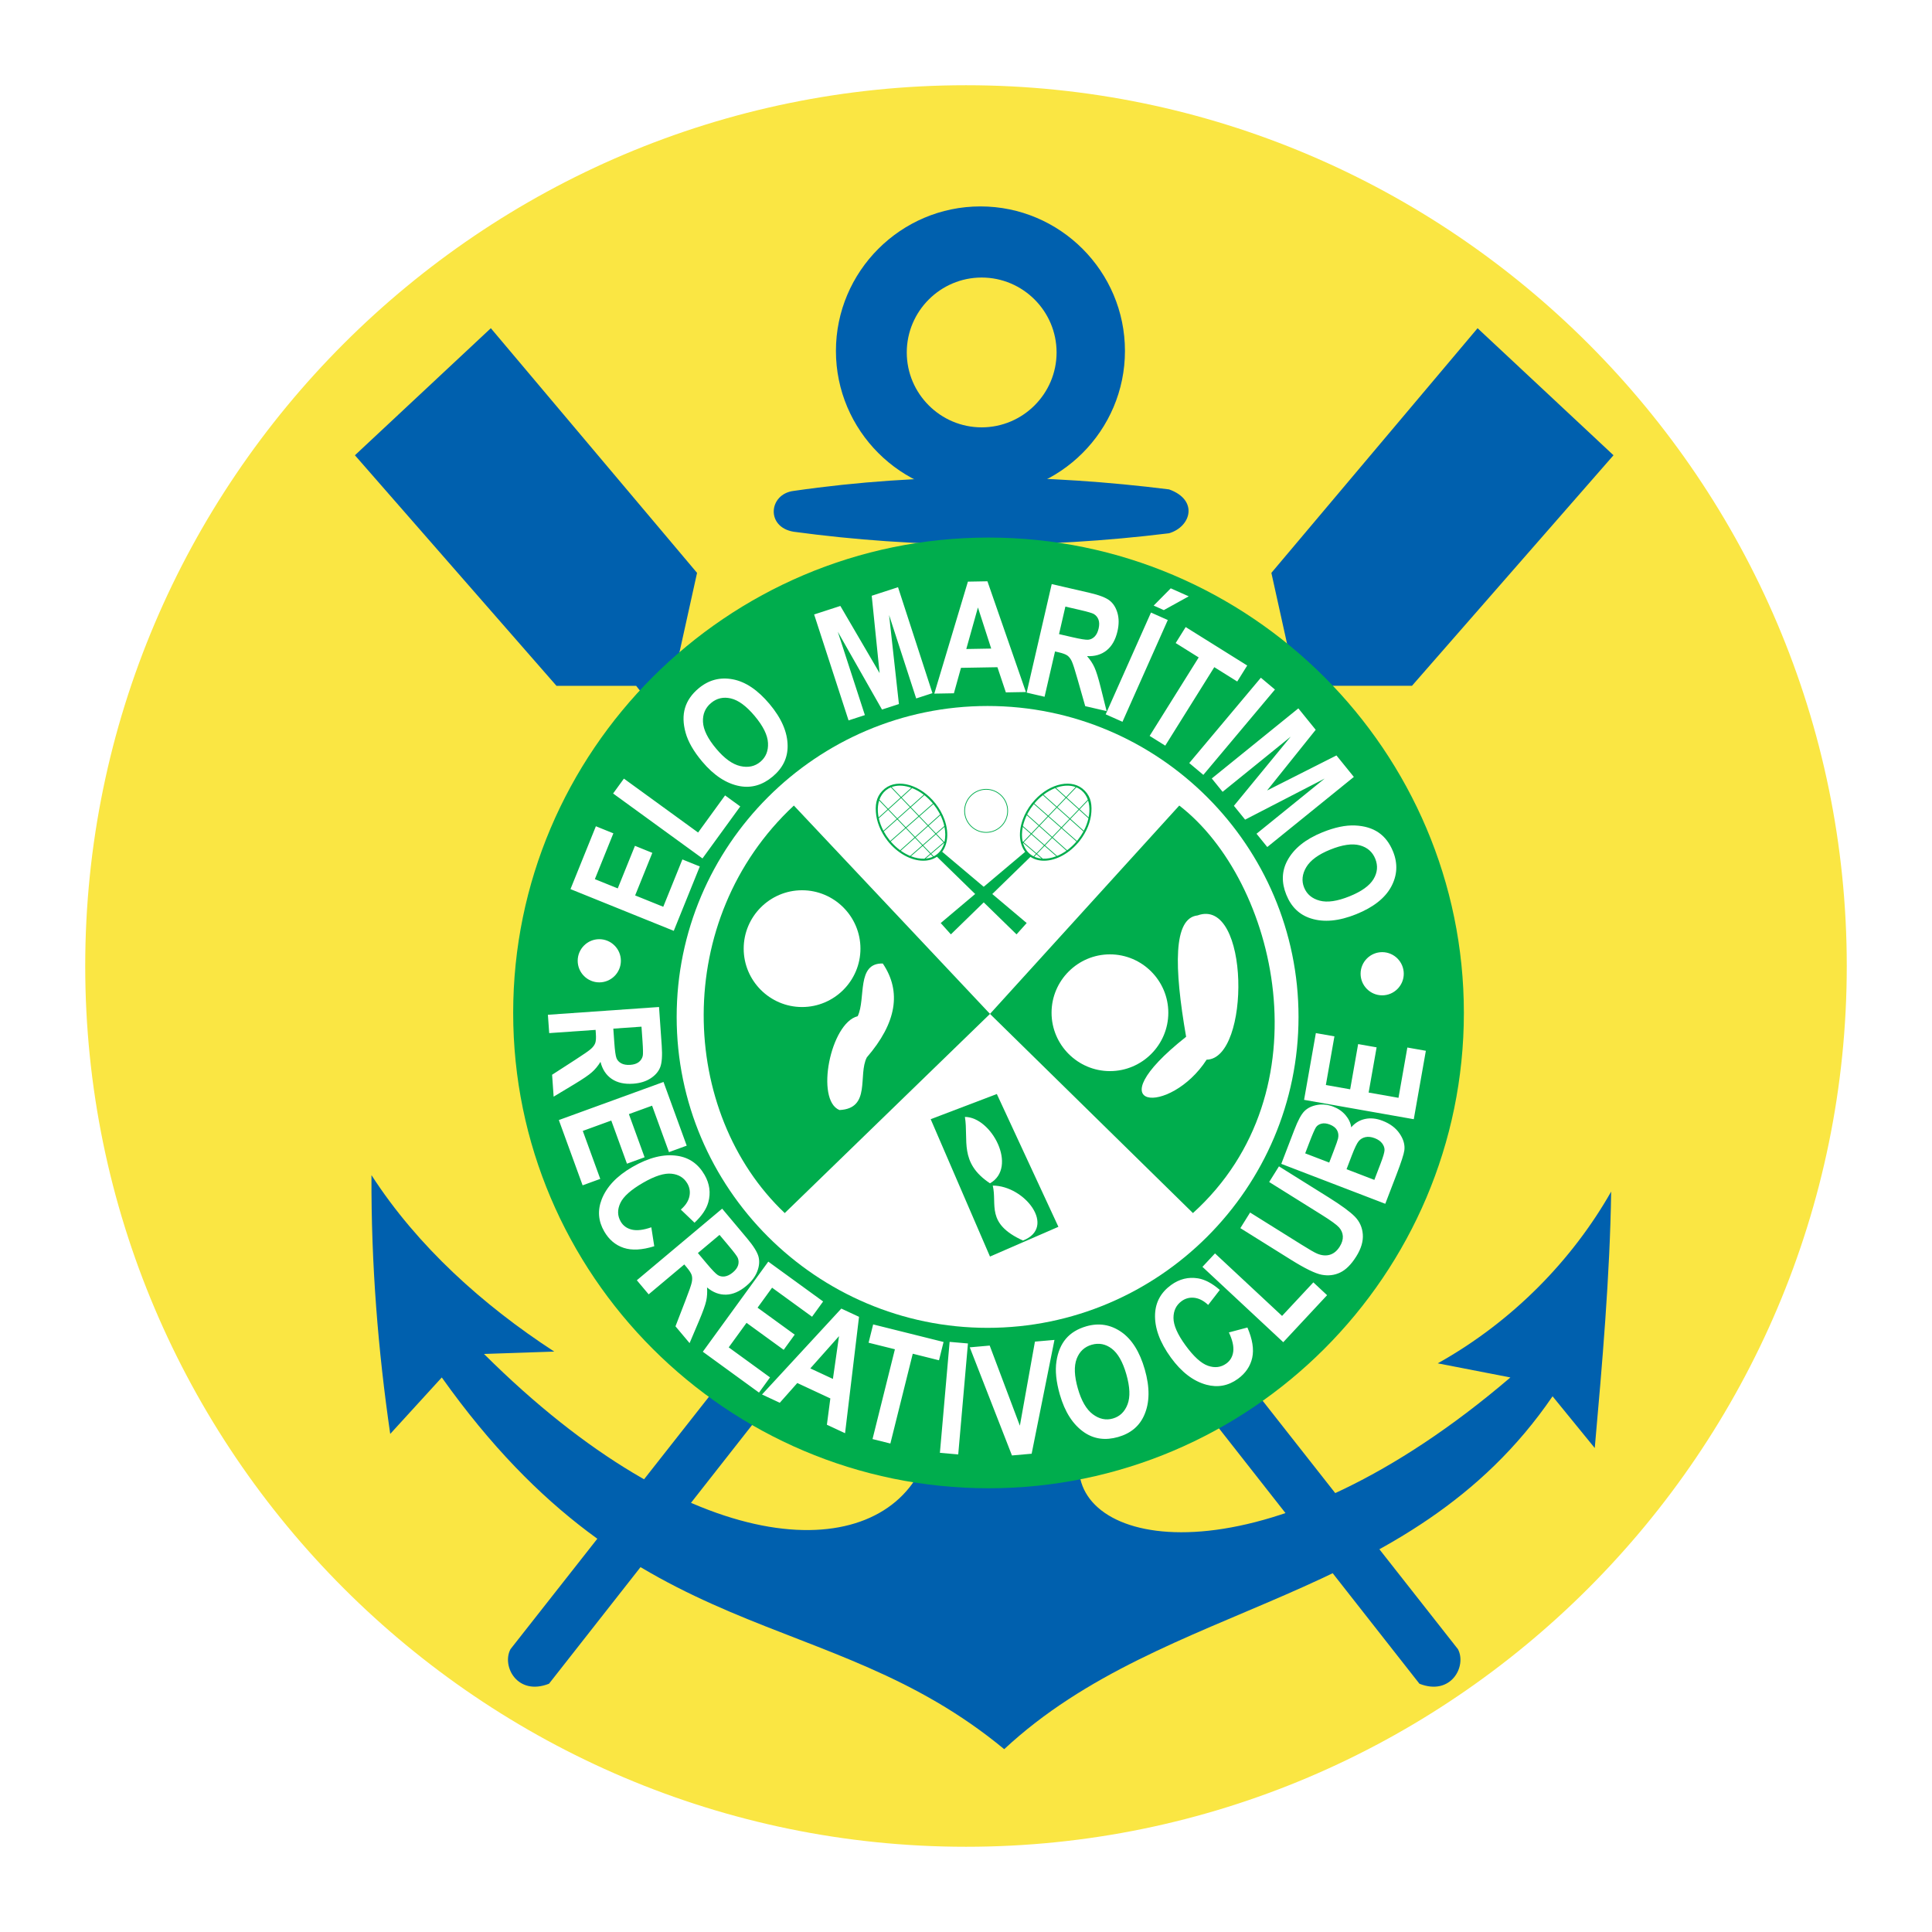
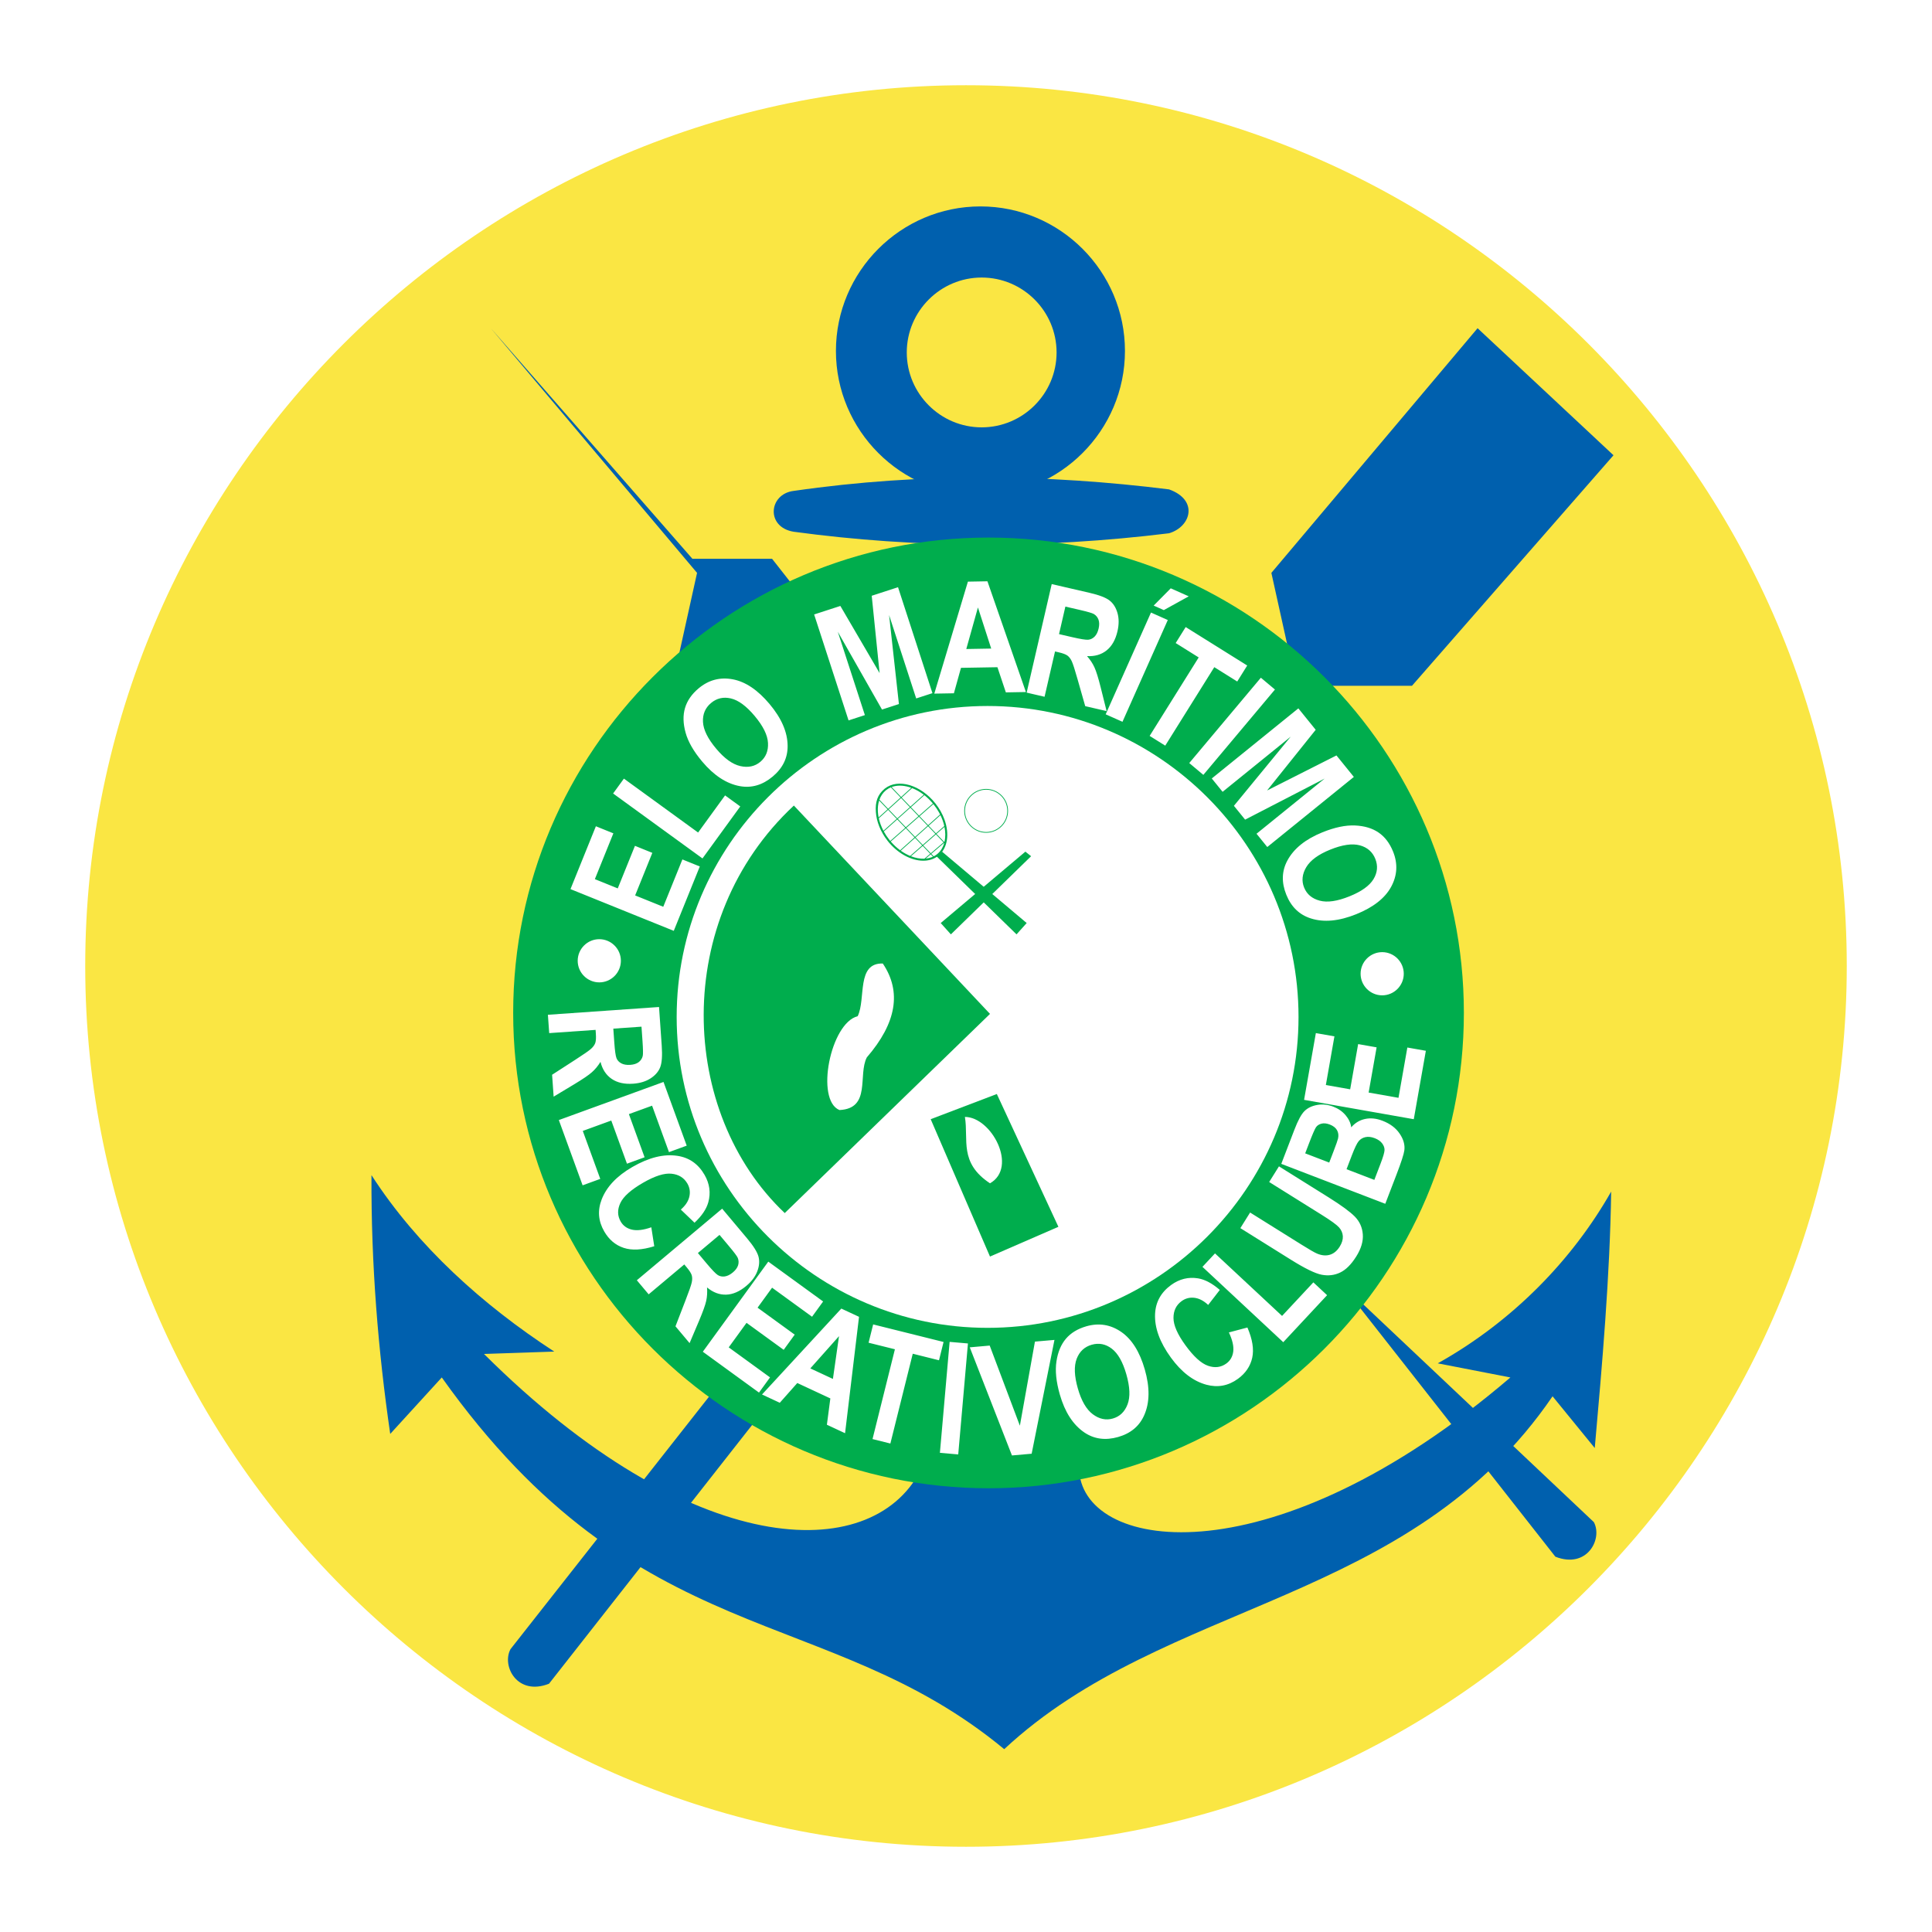
<svg xmlns="http://www.w3.org/2000/svg" version="1.0" id="Layer_1" x="0px" y="0px" width="192.756px" height="192.756px" viewBox="0 0 192.756 192.756" enable-background="new 0 0 192.756 192.756" xml:space="preserve">
  <g>
    <polygon fill-rule="evenodd" clip-rule="evenodd" fill="#FFFFFF" points="0,0 192.756,0 192.756,192.756 0,192.756 0,0  " />
    <path fill-rule="evenodd" clip-rule="evenodd" fill="#FAE643" d="M96.378,8.504c48.399,0,87.874,39.475,87.874,87.874   s-39.475,87.874-87.874,87.874c-48.4,0-87.875-39.475-87.875-87.874S47.979,8.504,96.378,8.504L96.378,8.504z" />
    <path fill-rule="evenodd" clip-rule="evenodd" fill="#0060AE" d="M147.418,32.746l13.561,12.675l-20.107,23.002h-7.949   l-78.149,99.563c-3.154,1.246-4.742-1.752-3.843-3.447l77.785-98.933l-1.871-8.45L147.418,32.746L147.418,32.746z" />
-     <path fill-rule="evenodd" clip-rule="evenodd" fill="#0060AE" d="M48.971,32.746L35.41,45.421l20.108,23.002h7.949l78.15,99.563   c3.154,1.246,4.742-1.752,3.843-3.447L67.675,65.606l1.87-8.45L48.971,32.746L48.971,32.746z" />
+     <path fill-rule="evenodd" clip-rule="evenodd" fill="#0060AE" d="M48.971,32.746l20.108,23.002h7.949l78.15,99.563   c3.154,1.246,4.742-1.752,3.843-3.447L67.675,65.606l1.87-8.45L48.971,32.746L48.971,32.746z" />
    <path fill-rule="evenodd" clip-rule="evenodd" fill="#0060AE" d="M37.062,117.244c-0.039,8.939,0.662,17.506,1.871,25.818   l5.144-5.633c19.639,27.619,38.344,22.377,56.113,37.086c16.132-15.023,40.448-14.318,54.71-35.207l4.209,5.162   c0.74-8.293,1.52-17.291,1.637-25.584c-3.82,6.729-9.743,12.91-17.302,17.135l7.248,1.408   c-23.575,20.166-42.342,17.482-43.021,9.389H91.772c-4.909,9.275-22.679,8.961-43.488-11.736l7.014-0.234   C48.207,130.232,41.66,124.363,37.062,117.244L37.062,117.244z" />
    <path fill-rule="evenodd" clip-rule="evenodd" fill="#0060AE" d="M97.819,20.594c7.941,0,14.418,6.477,14.418,14.418   c0,7.941-6.477,14.418-14.418,14.418c-7.942,0-14.418-6.477-14.418-14.418C83.401,27.071,89.877,20.594,97.819,20.594   L97.819,20.594z" />
    <path fill-rule="evenodd" clip-rule="evenodd" fill="#FAE643" d="M97.941,27.69c4.117,0,7.474,3.357,7.474,7.474   c0,4.116-3.356,7.473-7.474,7.473c-4.115,0-7.473-3.357-7.473-7.473C90.469,31.047,93.826,27.69,97.941,27.69L97.941,27.69z" />
    <path fill-rule="evenodd" clip-rule="evenodd" fill="#0060AE" d="M79.19,48.977c-2.506,0.302-2.807,3.623,0,4.076   c12.282,1.661,24.763,1.711,37.446,0.151c2.206-0.654,2.958-3.322,0-4.377C104.541,47.317,92.084,47.116,79.19,48.977L79.19,48.977   z" />
    <path fill-rule="evenodd" clip-rule="evenodd" fill="#00AD4D" d="M98.626,53.633c26.12,0,47.425,21.305,47.425,47.425   c0,26.121-21.305,47.426-47.425,47.426c-26.122,0-47.426-21.305-47.426-47.426C51.2,74.938,72.504,53.633,98.626,53.633   L98.626,53.633z" />
    <path fill-rule="evenodd" clip-rule="evenodd" fill="#FFFFFF" d="M98.533,70.437c17.086,0,31.021,13.935,31.021,31.022   c0,17.086-13.935,31.02-31.021,31.02c-17.087,0-31.022-13.934-31.022-31.02C67.511,84.372,81.446,70.437,98.533,70.437   L98.533,70.437z" />
    <path fill-rule="evenodd" clip-rule="evenodd" fill="#FFFFFF" d="M98.657,72.827c15.728,0,28.555,12.827,28.555,28.554   c0,15.729-12.827,28.555-28.555,28.555c-15.728,0-28.555-12.826-28.555-28.555C70.102,85.654,82.929,72.827,98.657,72.827   L98.657,72.827z" />
    <path fill-rule="evenodd" clip-rule="evenodd" fill="#00AD4D" d="M79.204,80.37l19.568,20.787l-20.478,19.871   C67.722,111.014,66.998,91.749,79.204,80.37L79.204,80.37z" />
-     <path fill-rule="evenodd" clip-rule="evenodd" fill="#00AD4D" d="M117.656,80.37l-18.885,20.787l20.249,19.871   C132.427,108.893,127.383,87.859,117.656,80.37L117.656,80.37z" />
    <polygon fill-rule="evenodd" clip-rule="evenodd" fill="#00AD4D" points="92.855,111.662 99.454,109.15 105.597,122.398    98.771,125.367 92.855,111.662  " />
    <path fill-rule="evenodd" clip-rule="evenodd" fill="#FFFFFF" d="M96.269,111.436c2.654-0.002,5.309,5.023,2.503,6.623   C95.662,116.004,96.647,113.719,96.269,111.436L96.269,111.436z" />
-     <path fill-rule="evenodd" clip-rule="evenodd" fill="#FFFFFF" d="M99.048,118.287c3.198,0,6.397,4.158,3.016,5.482   C98.316,122.068,99.505,120.178,99.048,118.287L99.048,118.287z" />
-     <path fill-rule="evenodd" clip-rule="evenodd" fill="#FFFFFF" d="M80.022,88.821c3.208,0,5.825,2.617,5.825,5.825   s-2.617,5.825-5.825,5.825c-3.208,0-5.824-2.617-5.824-5.825S76.815,88.821,80.022,88.821L80.022,88.821z" />
    <path fill-rule="evenodd" clip-rule="evenodd" fill="#FFFFFF" d="M110.739,95.217c3.208,0,5.824,2.617,5.824,5.824   c0,3.209-2.616,5.824-5.824,5.824c-3.209,0-5.825-2.615-5.825-5.824C104.914,97.834,107.53,95.217,110.739,95.217L110.739,95.217z" />
-     <path fill-rule="evenodd" clip-rule="evenodd" fill="#FFFFFF" d="M119.477,91.333c-2.427,0.265-2.351,5.138-1.138,12.106   c-9.329,7.385-1.594,7.918,2.047,2.285C124.784,105.646,124.708,89.429,119.477,91.333L119.477,91.333z" />
    <path fill-rule="evenodd" clip-rule="evenodd" fill="#FFFFFF" d="M88.077,96.13c-2.654-0.076-1.668,3.502-2.503,5.254   c-2.73,0.684-4.247,8.375-1.82,9.365c3.185-0.152,1.82-3.504,2.73-5.254C89.442,102.068,89.973,98.947,88.077,96.13L88.077,96.13z" />
    <path fill="#00AD4D" d="M98.387,78.713L98.387,78.713c0.603,0,1.148,0.246,1.545,0.642c0.396,0.396,0.641,0.942,0.641,1.543v0.001   v0c0,0.602-0.245,1.148-0.642,1.544c-0.396,0.395-0.941,0.64-1.542,0.641h-0.002h-0.001c-0.602,0-1.148-0.246-1.543-0.642l0,0   c-0.396-0.396-0.641-0.941-0.642-1.542v-0.001v0c0-0.602,0.246-1.148,0.642-1.544C97.238,78.958,97.784,78.713,98.387,78.713   L98.387,78.713L98.387,78.713z M98.388,78.789L98.388,78.789h-0.002c-0.581,0-1.108,0.237-1.49,0.619   c-0.382,0.382-0.619,0.91-0.619,1.491v0V80.9c0,0.581,0.237,1.108,0.619,1.49c0,0,0,0,0,0l0,0l0,0   c0.382,0.382,0.91,0.619,1.49,0.619h0.001h0.002c0.58,0,1.107-0.237,1.489-0.619s0.619-0.91,0.619-1.491v0v-0.001   c0-0.581-0.237-1.108-0.619-1.49C99.496,79.025,98.969,78.789,98.388,78.789L98.388,78.789z M96.896,82.39L96.896,82.39   L96.896,82.39L96.896,82.39z" />
    <polygon fill-rule="evenodd" clip-rule="evenodd" fill="#00AD4D" points="93.437,85.435 101.419,93.222 102.433,92.092    93.986,84.969 93.437,85.435  " />
    <polygon fill-rule="evenodd" clip-rule="evenodd" fill="#00AD4D" points="102.873,85.424 94.869,93.222 93.855,92.092    102.302,84.969 102.873,85.424  " />
    <path fill-rule="evenodd" clip-rule="evenodd" fill="#FFFFFF" d="M67.222,92.871l-10.305-4.164l2.534-6.271l1.744,0.705   l-1.846,4.571l2.284,0.923l1.716-4.247l1.734,0.701l-1.715,4.247l2.805,1.133l1.909-4.723l1.737,0.702L67.222,92.871L67.222,92.871   z M70.087,85.646l-8.917-6.479l1.078-1.484l7.402,5.378l2.69-3.703l1.516,1.101L70.087,85.646L70.087,85.646z M70.051,75.973   c-0.852-1.015-1.403-1.974-1.652-2.883c-0.251-0.907-0.27-1.726-0.055-2.453c0.214-0.727,0.666-1.38,1.355-1.958   c1-0.838,2.131-1.14,3.402-0.905c1.269,0.236,2.496,1.058,3.678,2.467c1.194,1.423,1.796,2.816,1.802,4.176   c0.011,1.2-0.486,2.218-1.489,3.06c-1.011,0.849-2.102,1.167-3.274,0.958C72.479,78.19,71.224,77.37,70.051,75.973L70.051,75.973z    M71.454,74.697c0.821,0.979,1.624,1.556,2.405,1.735c0.784,0.177,1.45,0.037,2.001-0.425c0.553-0.464,0.806-1.092,0.763-1.884   c-0.042-0.792-0.488-1.688-1.333-2.695c-0.829-0.987-1.617-1.568-2.369-1.745c-0.749-0.175-1.411-0.022-1.983,0.458   c-0.573,0.481-0.841,1.111-0.801,1.888C70.177,72.81,70.615,73.698,71.454,74.697L71.454,74.697z M84.661,71.875l-3.435-10.57   l2.616-0.85l3.916,6.7l-0.786-7.716l2.624-0.853l3.434,10.57l-1.622,0.527l-2.703-8.32l0.98,8.88l-1.688,0.548l-4.412-7.765   l2.704,8.32L84.661,71.875L84.661,71.875z M102.355,69.044l-2,0.035l-0.841-2.511l-3.637,0.063l-0.706,2.538l-1.956,0.034   l3.353-11.173l1.948-0.035L102.355,69.044L102.355,69.044z M98.893,64.708l-1.324-4.102l-1.162,4.146L98.893,64.708L98.893,64.708z    M102.43,69.103l2.5-10.829l3.774,0.872c0.965,0.223,1.633,0.48,2.002,0.77c0.368,0.29,0.631,0.706,0.785,1.247   c0.156,0.543,0.154,1.148,0,1.816c-0.195,0.847-0.555,1.483-1.08,1.907c-0.527,0.423-1.181,0.615-1.957,0.574   c0.319,0.365,0.567,0.739,0.741,1.124c0.177,0.386,0.385,1.053,0.622,2l0.589,2.361l-2.133-0.492l-0.757-2.658   c-0.27-0.958-0.465-1.565-0.584-1.819c-0.116-0.252-0.262-0.44-0.43-0.566c-0.168-0.124-0.458-0.233-0.872-0.329l-0.37-0.086   l-1.044,4.521L102.43,69.103L102.43,69.103z M105.66,63.266l1.331,0.308c0.812,0.187,1.337,0.271,1.575,0.252   c0.237-0.02,0.45-0.122,0.639-0.307c0.187-0.185,0.324-0.459,0.406-0.817c0.08-0.346,0.073-0.639-0.015-0.88   c-0.09-0.242-0.243-0.428-0.463-0.561c-0.153-0.094-0.634-0.232-1.436-0.417l-1.404-0.324L105.66,63.266L105.66,63.266z    M110.314,71.267l4.52-10.153l1.677,0.746l-4.521,10.153L110.314,71.267L110.314,71.267z M115.102,60.419l1.704-1.722l1.794,0.799   l-2.486,1.374L115.102,60.419L115.102,60.419z M114.701,73.421l4.893-7.829l-2.296-1.435l0.997-1.595l6.14,3.836l-0.996,1.596   l-2.289-1.431l-4.893,7.83L114.701,73.421L114.701,73.421z M118.652,76.13l7.145-8.514l1.405,1.179l-7.144,8.514L118.652,76.13   L118.652,76.13z M120.9,77.668l8.637-6.994l1.731,2.138l-4.852,6.056l6.923-3.498l1.735,2.144l-8.637,6.994l-1.073-1.325   l6.799-5.506l-7.938,4.098l-1.117-1.379l5.669-6.901L121.979,79L120.9,77.668L120.9,77.668z M131.939,83.039   c1.229-0.496,2.312-0.724,3.253-0.681c0.94,0.042,1.725,0.277,2.351,0.706c0.625,0.428,1.105,1.06,1.443,1.895   c0.488,1.209,0.425,2.379-0.19,3.515c-0.616,1.134-1.776,2.046-3.482,2.735c-1.723,0.696-3.234,0.838-4.529,0.423   c-1.145-0.361-1.959-1.148-2.449-2.362c-0.495-1.223-0.46-2.359,0.102-3.409C129.08,84.663,130.248,83.722,131.939,83.039   L131.939,83.039z M132.719,84.767c-1.186,0.479-1.981,1.062-2.393,1.751c-0.41,0.69-0.483,1.367-0.214,2.034   c0.271,0.669,0.789,1.104,1.556,1.308c0.766,0.204,1.756,0.058,2.975-0.435c1.195-0.482,1.991-1.053,2.392-1.714   c0.398-0.658,0.457-1.334,0.177-2.028c-0.279-0.693-0.797-1.144-1.548-1.345C134.908,84.136,133.928,84.278,132.719,84.767   L132.719,84.767z" />
    <path fill-rule="evenodd" clip-rule="evenodd" fill="#FFFFFF" d="M54.664,101.244l11.087-0.775l0.27,3.865   c0.069,0.988,0.018,1.703-0.151,2.141c-0.169,0.436-0.491,0.809-0.962,1.115c-0.474,0.307-1.053,0.482-1.737,0.531   c-0.867,0.061-1.581-0.098-2.139-0.477c-0.559-0.381-0.933-0.949-1.121-1.703c-0.256,0.412-0.541,0.76-0.859,1.037   c-0.317,0.283-0.894,0.676-1.73,1.18l-2.086,1.254l-0.153-2.184l2.321-1.5c0.836-0.539,1.361-0.902,1.568-1.092   c0.208-0.186,0.344-0.379,0.417-0.576c0.069-0.197,0.089-0.506,0.059-0.93l-0.026-0.379l-4.628,0.322L54.664,101.244   L54.664,101.244z M61.191,102.627l0.096,1.363c0.058,0.832,0.131,1.357,0.219,1.58c0.088,0.223,0.248,0.395,0.48,0.521   c0.232,0.123,0.534,0.176,0.9,0.15c0.354-0.025,0.632-0.117,0.837-0.271c0.204-0.158,0.338-0.359,0.401-0.607   c0.045-0.174,0.036-0.674-0.021-1.494l-0.101-1.438L61.191,102.627L61.191,102.627z M55.756,111.748l10.443-3.801l2.314,6.355   l-1.768,0.645l-1.686-4.633l-2.314,0.842l1.566,4.305l-1.758,0.641l-1.566-4.305l-2.842,1.035l1.743,4.787l-1.76,0.641   L55.756,111.748L55.756,111.748z M64.981,122.447l0.295,1.889c-1.217,0.381-2.234,0.436-3.055,0.162   c-0.819-0.273-1.466-0.82-1.938-1.639c-0.594-1.027-0.679-2.09-0.256-3.186c0.489-1.266,1.511-2.346,3.064-3.242   c1.643-0.949,3.14-1.32,4.496-1.113c1.176,0.178,2.077,0.807,2.705,1.895c0.51,0.883,0.634,1.797,0.375,2.74   c-0.186,0.672-0.642,1.352-1.373,2.037l-1.369-1.311c0.464-0.402,0.748-0.832,0.852-1.293s0.039-0.895-0.195-1.301   c-0.336-0.582-0.864-0.91-1.585-0.984c-0.719-0.076-1.663,0.225-2.833,0.9c-1.212,0.699-1.972,1.377-2.275,2.031   c-0.306,0.654-0.293,1.268,0.039,1.842c0.243,0.42,0.616,0.689,1.117,0.807C63.55,122.799,64.195,122.723,64.981,122.447   L64.981,122.447z M63.537,127.732l8.513-7.143l2.49,2.967c0.638,0.76,1.016,1.367,1.136,1.82s0.079,0.943-0.123,1.467   c-0.202,0.529-0.567,1.012-1.093,1.451c-0.666,0.559-1.336,0.852-2.01,0.873c-0.676,0.02-1.312-0.219-1.908-0.719   c0.035,0.484,0.008,0.932-0.084,1.344c-0.091,0.414-0.327,1.072-0.707,1.971l-0.951,2.24l-1.407-1.676l0.996-2.578   c0.36-0.928,0.571-1.529,0.628-1.805c0.059-0.271,0.055-0.51-0.002-0.711c-0.06-0.199-0.226-0.461-0.499-0.787l-0.244-0.291   l-3.554,2.982L63.537,127.732L63.537,127.732z M69.629,125.016l0.878,1.047c0.536,0.637,0.904,1.02,1.106,1.148   c0.202,0.127,0.433,0.174,0.695,0.139c0.26-0.035,0.535-0.17,0.816-0.406c0.271-0.229,0.443-0.467,0.518-0.713   c0.073-0.246,0.063-0.488-0.032-0.727c-0.066-0.166-0.367-0.566-0.896-1.195l-0.926-1.105L69.629,125.016L69.629,125.016z    M70.12,134.863l6.532-8.99l5.472,3.975l-1.105,1.523l-3.988-2.898l-1.448,1.994l3.705,2.691l-1.1,1.514l-3.706-2.693l-1.778,2.447   l4.122,2.996l-1.101,1.516L70.12,134.863L70.12,134.863z M84.312,142.992l-1.813-0.846l0.345-2.625l-3.297-1.537l-1.748,1.971   l-1.772-0.826l7.912-8.572l1.766,0.822L84.312,142.992L84.312,142.992z M83.1,137.576l0.608-4.268l-2.862,3.217L83.1,137.576   L83.1,137.576z M87.052,143.576l2.233-8.959l-2.626-0.654l0.456-1.826l7.025,1.752l-0.456,1.826l-2.618-0.654l-2.234,8.959   L87.052,143.576L87.052,143.576z M93.775,144.949l0.969-11.07l1.828,0.158l-0.969,11.072L93.775,144.949L93.775,144.949z    M100.963,145.211l-4.209-10.787l1.988-0.176l3.011,7.994l1.503-8.389l1.948-0.17l-2.276,11.355L100.963,145.211L100.963,145.211z    M105.739,139.133c-0.365-1.273-0.479-2.375-0.337-3.307c0.14-0.93,0.456-1.686,0.947-2.264c0.491-0.576,1.17-0.988,2.035-1.238   c1.254-0.359,2.41-0.174,3.476,0.557c1.063,0.732,1.85,1.982,2.356,3.75c0.513,1.787,0.495,3.305-0.052,4.549   c-0.479,1.1-1.347,1.828-2.605,2.189c-1.269,0.363-2.395,0.211-3.38-0.457C107.056,142.146,106.242,140.887,105.739,139.133   L105.739,139.133z M107.539,138.537c0.353,1.23,0.85,2.084,1.491,2.564c0.644,0.48,1.31,0.623,2.001,0.424   c0.693-0.199,1.181-0.668,1.464-1.41c0.283-0.74,0.241-1.74-0.121-3.004c-0.355-1.238-0.84-2.09-1.455-2.557   c-0.612-0.465-1.279-0.594-1.998-0.389c-0.719,0.207-1.221,0.674-1.499,1.398C107.141,136.295,107.18,137.285,107.539,138.537   L107.539,138.537z M122.607,132.936l1.847-0.49c0.505,1.172,0.666,2.176,0.48,3.021c-0.188,0.844-0.663,1.543-1.427,2.1   c-0.961,0.697-2.009,0.893-3.143,0.588c-1.31-0.355-2.49-1.258-3.545-2.709c-1.114-1.535-1.641-2.984-1.577-4.355   c0.055-1.188,0.587-2.15,1.602-2.889c0.825-0.598,1.722-0.818,2.688-0.66c0.688,0.115,1.41,0.498,2.168,1.154l-1.16,1.498   c-0.448-0.42-0.905-0.656-1.374-0.713c-0.47-0.055-0.895,0.055-1.273,0.33c-0.544,0.396-0.816,0.955-0.814,1.68   c0,0.723,0.397,1.631,1.191,2.723c0.823,1.133,1.576,1.816,2.258,2.051c0.684,0.236,1.292,0.158,1.828-0.23   c0.394-0.287,0.621-0.686,0.686-1.195C123.105,134.322,122.962,133.689,122.607,132.936L122.607,132.936z M128.031,133.912   l-8.062-7.518l1.252-1.342l6.691,6.238l3.122-3.348l1.37,1.279L128.031,133.912L128.031,133.912z M123.75,122.531l0.973-1.557   l5.104,3.189c0.795,0.496,1.321,0.803,1.585,0.912c0.46,0.191,0.883,0.229,1.272,0.111c0.388-0.117,0.716-0.389,0.98-0.812   c0.225-0.359,0.328-0.705,0.311-1.033c-0.02-0.326-0.146-0.621-0.379-0.883c-0.231-0.26-0.817-0.686-1.756-1.271l-5.215-3.258   l0.977-1.562l4.951,3.094c1.264,0.789,2.136,1.43,2.614,1.914c0.479,0.488,0.746,1.076,0.799,1.768   c0.055,0.693-0.163,1.428-0.646,2.203c-0.503,0.805-1.042,1.344-1.614,1.615c-0.569,0.273-1.182,0.344-1.834,0.221   s-1.683-0.627-3.094-1.51L123.75,122.531L123.75,122.531z M127.834,116.119l1.308-3.406c0.355-0.928,0.691-1.551,1.008-1.861   c0.313-0.311,0.735-0.516,1.266-0.611c0.527-0.094,1.065-0.037,1.606,0.17c0.5,0.193,0.909,0.477,1.228,0.854   c0.317,0.377,0.507,0.781,0.564,1.207c0.373-0.436,0.831-0.713,1.375-0.83c0.543-0.121,1.126-0.061,1.749,0.178   c0.754,0.289,1.324,0.719,1.704,1.281c0.383,0.562,0.539,1.115,0.472,1.658c-0.048,0.377-0.311,1.193-0.792,2.447l-1.112,2.896   L127.834,116.119L127.834,116.119z M130.219,115.07l2.398,0.92l0.435-1.133c0.261-0.68,0.41-1.104,0.448-1.275   c0.066-0.311,0.03-0.584-0.106-0.828c-0.138-0.24-0.379-0.428-0.725-0.561c-0.307-0.117-0.58-0.148-0.823-0.086   s-0.423,0.18-0.545,0.352c-0.119,0.172-0.354,0.711-0.701,1.617L130.219,115.07L130.219,115.07z M134.345,116.652l2.773,1.066   l0.611-1.596c0.269-0.697,0.403-1.158,0.407-1.385c0.003-0.225-0.077-0.447-0.241-0.666c-0.163-0.215-0.408-0.387-0.739-0.514   c-0.34-0.131-0.646-0.164-0.921-0.107c-0.274,0.061-0.501,0.193-0.674,0.398c-0.174,0.209-0.402,0.68-0.684,1.414L134.345,116.652   L134.345,116.652z M141.053,111.664l-10.945-1.932l1.175-6.66l1.853,0.326l-0.855,4.855l2.426,0.428l0.795-4.512l1.843,0.326   l-0.796,4.51l2.979,0.525l0.884-5.018l1.846,0.326L141.053,111.664L141.053,111.664z" />
    <path fill-rule="evenodd" clip-rule="evenodd" fill="#FFFFFF" d="M59.791,93.703c1.186,0,2.154,0.968,2.154,2.154   c0,1.186-0.968,2.155-2.154,2.155c-1.187,0-2.154-0.969-2.154-2.155C57.637,94.67,58.604,93.703,59.791,93.703L59.791,93.703z" />
    <path fill-rule="evenodd" clip-rule="evenodd" fill="#FFFFFF" d="M137.901,94.996c1.186,0,2.153,0.968,2.153,2.155   c0,1.186-0.968,2.154-2.153,2.154c-1.187,0-2.154-0.969-2.154-2.154C135.747,95.963,136.715,94.996,137.901,94.996L137.901,94.996z   " />
    <path fill="#00AD4D" d="M88.56,83.894c-0.72-0.913-1.116-1.948-1.174-2.882c-0.076-1.003,0.171-1.742,0.878-2.322l0.02-0.016   c0.657-0.519,1.552-0.611,2.467-0.341c0.905,0.268,1.832,0.893,2.562,1.809l0.001,0.001l0.001,0.002l0.004,0.005l0,0   c0.204,0.257,0.382,0.523,0.534,0.794c0.152,0.272,0.278,0.548,0.378,0.824c0.516,1.431,0.323,2.861-0.619,3.611l-0.001,0.001   c-0.186,0.147-0.39,0.261-0.608,0.341c-0.218,0.081-0.45,0.129-0.69,0.146c-1.166,0.082-2.552-0.566-3.592-1.778l-0.003,0.003   l-0.049-0.056l0.004-0.004c-0.03-0.036-0.06-0.072-0.089-0.109C88.576,83.914,88.568,83.905,88.56,83.894L88.56,83.894z    M87.66,81.555l0.893-0.81l-0.841-0.877c-0.109,0.344-0.151,0.728-0.126,1.132C87.598,81.181,87.623,81.367,87.66,81.555   L87.66,81.555z M88.609,80.694l1.243-1.127l-0.971-1.014c-0.165,0.068-0.32,0.158-0.463,0.269l-0.03,0.024   c-0.3,0.244-0.516,0.566-0.648,0.94L88.609,80.694L88.609,80.694z M89.907,79.517l1.012-0.918c-0.075-0.027-0.15-0.053-0.225-0.075   c-0.617-0.182-1.222-0.19-1.738,0L89.907,79.517L89.907,79.517z M90.999,78.629l-1.04,0.942l0.871,0.909l1.332-1.191   C91.788,79.003,91.394,78.782,90.999,78.629L90.999,78.629z M89.904,79.622l-1.243,1.127l0.863,0.9l1.25-1.118L89.904,79.622   L89.904,79.622z M88.605,80.799l-0.927,0.841c0.091,0.412,0.246,0.833,0.463,1.246l1.327-1.187L88.605,80.799L88.605,80.799z    M92.223,79.335l-1.341,1.199l0.81,0.845l1.382-1.214C92.811,79.85,92.523,79.572,92.223,79.335L92.223,79.335z M90.826,80.584   l-1.25,1.118l0.799,0.834l1.26-1.107L90.826,80.584L90.826,80.584z M89.52,81.753l-1.342,1.201   c0.153,0.282,0.334,0.558,0.545,0.824l0.015,0.018c0.028,0.035,0.057,0.07,0.085,0.104l1.496-1.314L89.52,81.753L89.52,81.753z    M93.122,80.224l-1.378,1.211l0.855,0.893l1.194-1.069c-0.036-0.072-0.074-0.145-0.114-0.216c-0.146-0.26-0.316-0.516-0.511-0.761   l-0.019-0.023C93.141,80.247,93.131,80.235,93.122,80.224L93.122,80.224z M91.688,81.484l-1.26,1.107l0.868,0.905l1.249-1.118   L91.688,81.484L91.688,81.484z M90.371,82.64l-1.5,1.318c0.29,0.336,0.605,0.628,0.936,0.871l1.433-1.283L90.371,82.64   L90.371,82.64z M93.828,81.329l-1.176,1.054l0.729,0.761l0.831-0.727c-0.042-0.192-0.099-0.386-0.169-0.58   C93.982,81.667,93.91,81.498,93.828,81.329L93.828,81.329z M92.596,82.432l-1.249,1.118l0.715,0.746l1.262-1.103L92.596,82.432   L92.596,82.432z M91.291,83.601l-1.421,1.273c0.306,0.218,0.625,0.395,0.943,0.525l-0.005-0.006l1.198-1.047L91.291,83.601   L91.291,83.601z M94.23,82.5l-0.798,0.697l0.763,0.796l0.046-0.039C94.339,83.512,94.334,83.015,94.23,82.5L94.23,82.5z    M93.376,83.247l-1.262,1.104l0.749,0.781l1.275-1.088L93.376,83.247L93.376,83.247z M92.058,84.4l-1.175,1.027   c0.459,0.178,0.918,0.263,1.348,0.244l0.575-0.491L92.058,84.4L92.058,84.4z M94.212,84.08l-1.296,1.106l0.241,0.251   c0.117-0.059,0.228-0.13,0.332-0.213l0.001,0C93.848,84.938,94.087,84.541,94.212,84.08L94.212,84.08z M92.858,85.234l-0.501,0.428   c0.202-0.019,0.396-0.061,0.578-0.128c0.051-0.019,0.101-0.04,0.15-0.062L92.858,85.234L92.858,85.234z" />
-     <path fill="#00AD4D" d="M107.713,83.894c0.72-0.913,1.116-1.947,1.174-2.882c0.076-1.003-0.172-1.742-0.879-2.322l-0.02-0.016   c-0.657-0.519-1.553-0.611-2.467-0.341c-0.905,0.268-1.832,0.893-2.562,1.809l-0.001,0.001l-0.002,0.002l-0.004,0.005l-0.001,0.001   c-0.203,0.257-0.382,0.523-0.533,0.794c-0.152,0.271-0.278,0.548-0.378,0.824c-0.517,1.431-0.323,2.861,0.619,3.611l0.001,0.001   c0.186,0.147,0.39,0.261,0.608,0.341c0.218,0.08,0.45,0.128,0.69,0.146c1.166,0.082,2.552-0.567,3.592-1.778l0.004,0.002   l0.049-0.056l-0.004-0.004c0.03-0.036,0.06-0.072,0.089-0.109C107.696,83.914,107.704,83.904,107.713,83.894L107.713,83.894z    M108.611,81.554l-0.893-0.81l0.841-0.877c0.109,0.344,0.151,0.728,0.126,1.132C108.675,81.181,108.649,81.367,108.611,81.554   L108.611,81.554z M107.663,80.694l-1.243-1.127l0.972-1.013c0.165,0.068,0.32,0.158,0.463,0.269l0.03,0.023   c0.3,0.244,0.516,0.566,0.648,0.94L107.663,80.694L107.663,80.694z M106.365,79.517l-1.013-0.918   c0.075-0.027,0.149-0.052,0.225-0.075c0.617-0.182,1.223-0.189,1.738,0L106.365,79.517L106.365,79.517z M105.273,78.629   l1.039,0.942l-0.87,0.909l-1.332-1.191C104.484,79.003,104.879,78.781,105.273,78.629L105.273,78.629z M106.368,79.622l1.243,1.127   l-0.863,0.899l-1.25-1.118L106.368,79.622L106.368,79.622z M107.667,80.799l0.927,0.841c-0.092,0.412-0.246,0.833-0.463,1.245   l-1.327-1.187L107.667,80.799L107.667,80.799z M104.05,79.335l1.341,1.199l-0.811,0.846l-1.382-1.214   C103.461,79.849,103.749,79.571,104.05,79.335L104.05,79.335z M105.446,80.584l1.25,1.118l-0.8,0.833l-1.26-1.107L105.446,80.584   L105.446,80.584z M106.752,81.753l1.343,1.201c-0.153,0.282-0.335,0.559-0.546,0.825l-0.015,0.018   c-0.028,0.035-0.057,0.07-0.085,0.104l-1.496-1.314L106.752,81.753L106.752,81.753z M103.15,80.224l1.378,1.21l-0.855,0.894   l-1.194-1.069c0.036-0.072,0.074-0.144,0.114-0.216c0.146-0.26,0.316-0.516,0.511-0.761l0.019-0.023   C103.131,80.247,103.141,80.235,103.15,80.224L103.15,80.224z M104.585,81.483l1.26,1.107l-0.868,0.905l-1.248-1.118   L104.585,81.483L104.585,81.483z M105.901,82.64l1.499,1.317c-0.289,0.337-0.604,0.628-0.935,0.871l-1.433-1.283L105.901,82.64   L105.901,82.64z M102.443,81.329l1.177,1.053l-0.729,0.761l-0.831-0.727c0.042-0.191,0.099-0.386,0.169-0.58   C102.29,81.667,102.362,81.497,102.443,81.329L102.443,81.329z M103.676,82.432l1.249,1.118l-0.715,0.746l-1.262-1.104   L103.676,82.432L103.676,82.432z M104.98,83.6l1.422,1.273c-0.306,0.218-0.624,0.394-0.943,0.525l0.005-0.006l-1.197-1.047   L104.98,83.6L104.98,83.6z M102.042,82.5l0.797,0.697l-0.763,0.796l-0.046-0.039C101.934,83.512,101.938,83.015,102.042,82.5   L102.042,82.5z M102.896,83.247l1.262,1.103l-0.748,0.781l-1.275-1.089L102.896,83.247L102.896,83.247z M104.214,84.399   l1.175,1.027c-0.459,0.179-0.918,0.263-1.348,0.244l-0.575-0.491L104.214,84.399L104.214,84.399z M102.061,84.079l1.296,1.106   l-0.241,0.251c-0.116-0.059-0.227-0.13-0.331-0.212l-0.001-0.001C102.424,84.937,102.185,84.541,102.061,84.079L102.061,84.079z    M103.414,85.234l0.501,0.427c-0.202-0.019-0.396-0.061-0.578-0.128c-0.051-0.019-0.101-0.04-0.15-0.062L103.414,85.234   L103.414,85.234z" />
  </g>
</svg>